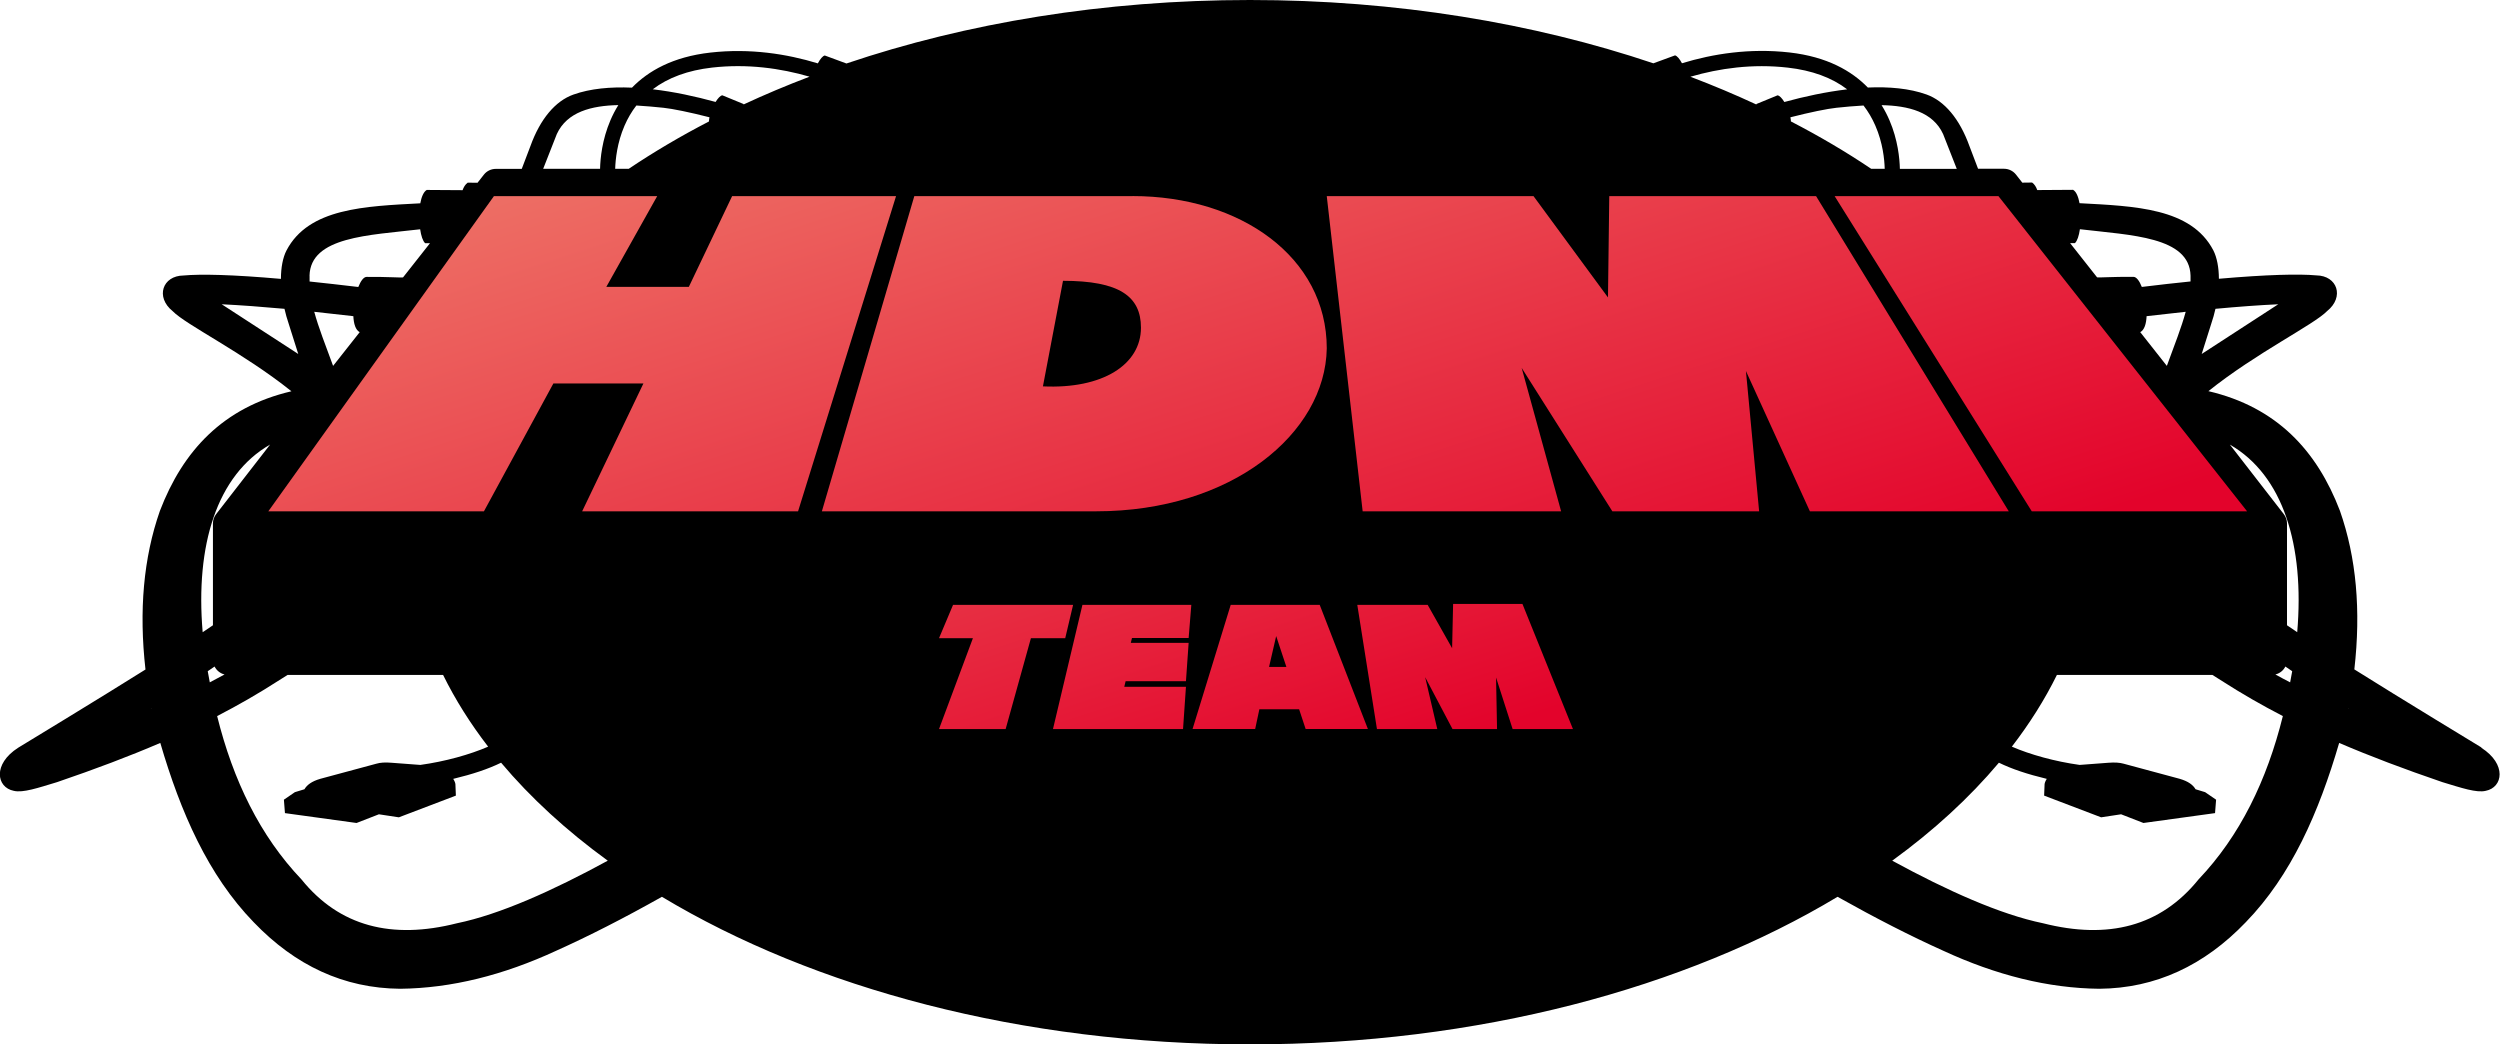
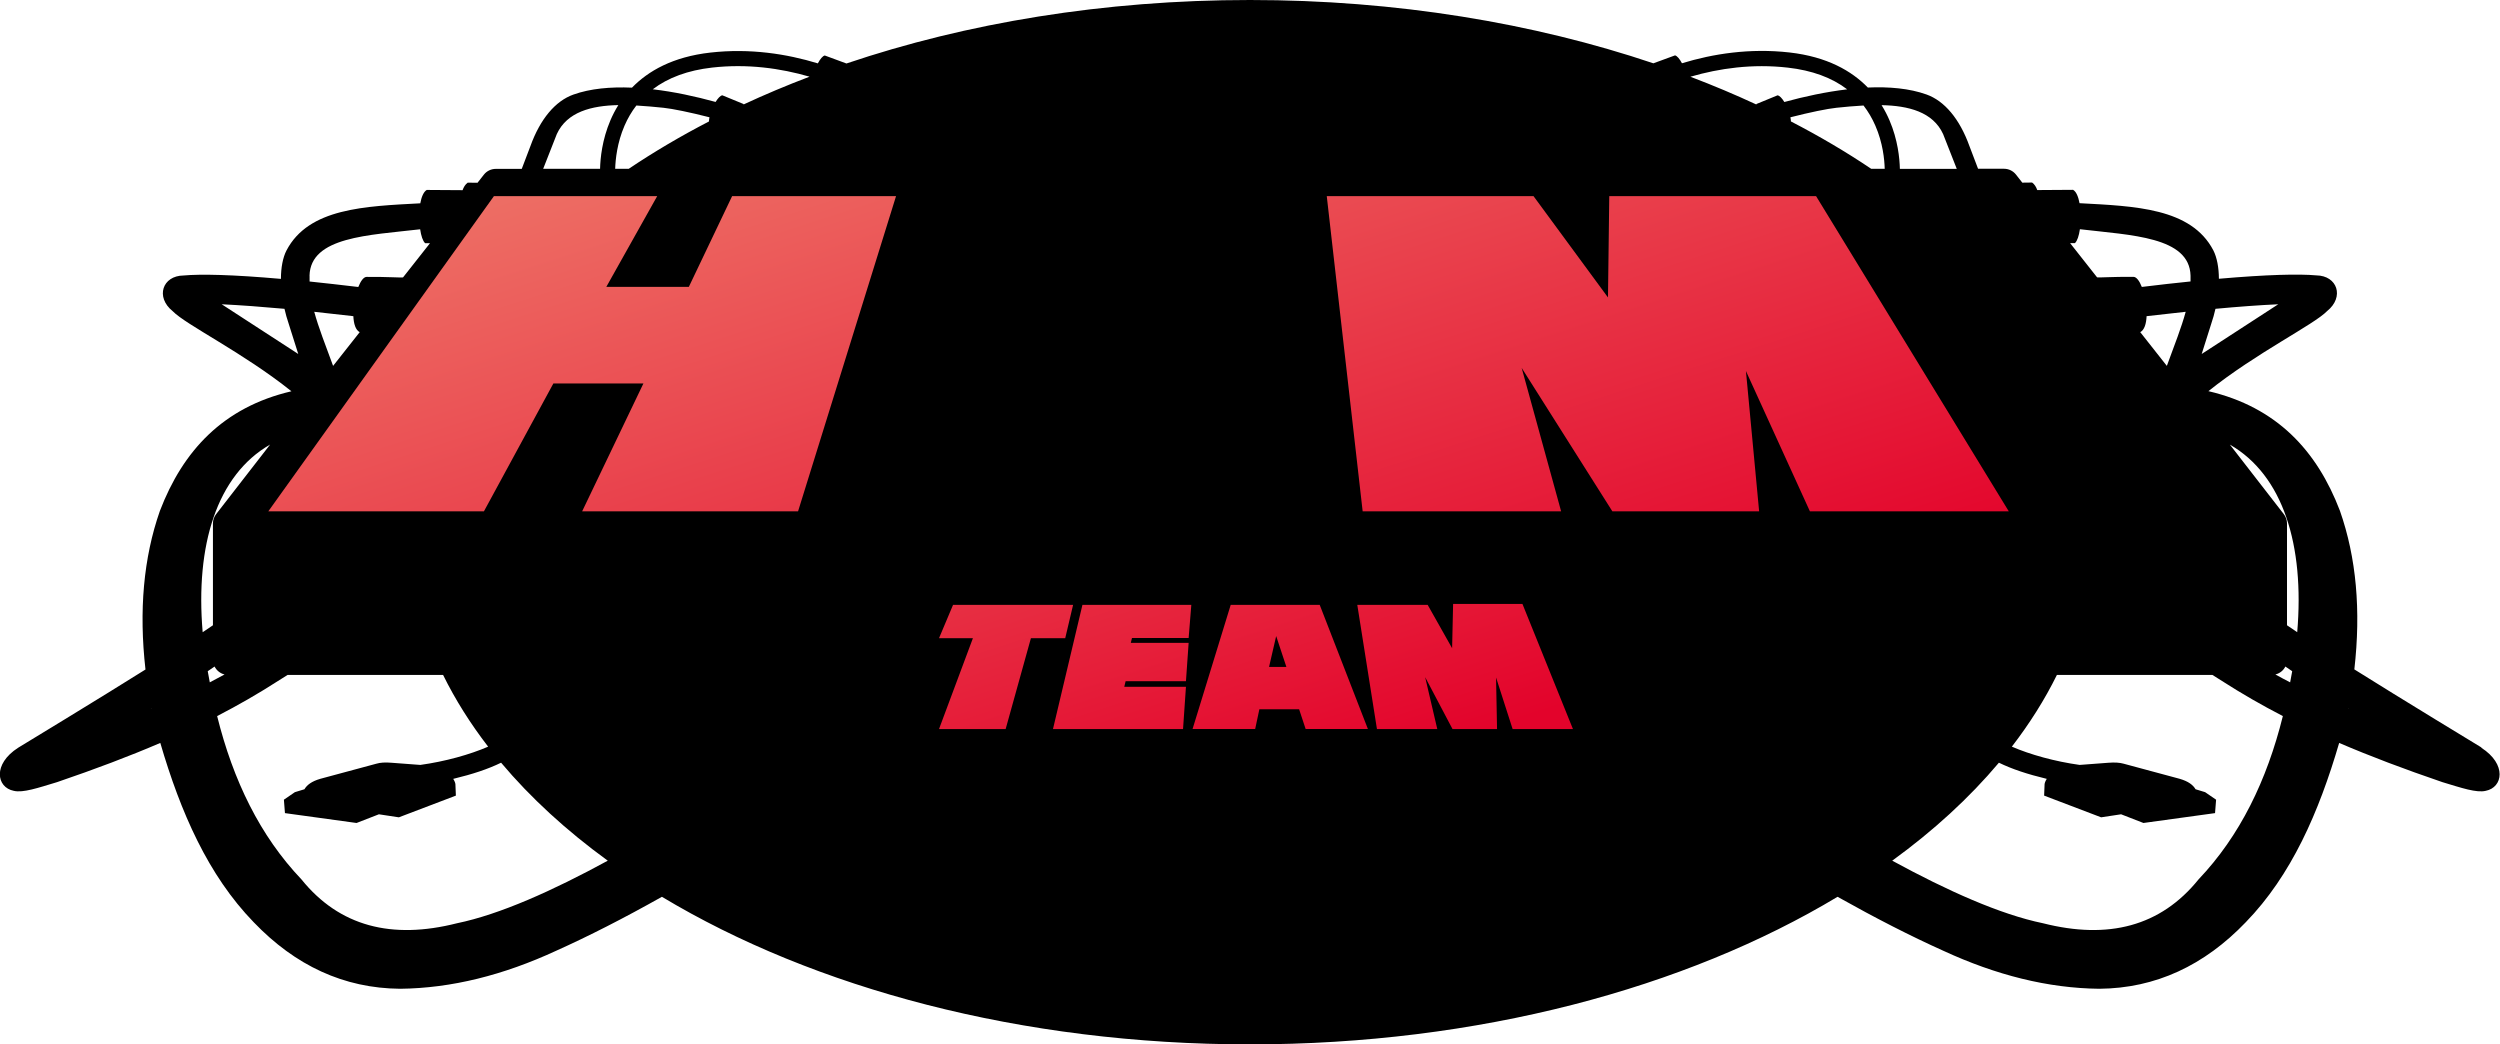
<svg xmlns="http://www.w3.org/2000/svg" xmlns:xlink="http://www.w3.org/1999/xlink" id="Calque_2" data-name="Calque 2" viewBox="0 0 428.41 178.94">
  <defs>
    <style>
      .cls-1 {
        fill: #000;
      }

      .cls-1, .cls-2, .cls-3, .cls-4, .cls-5, .cls-6, .cls-7, .cls-8, .cls-9 {
        stroke-width: 0px;
      }

      .cls-2 {
        fill: url(#Dégradé_sans_nom_91-2);
      }

      .cls-3 {
        fill: url(#Dégradé_sans_nom_91-7);
      }

      .cls-4 {
        fill: url(#Dégradé_sans_nom_91-3);
      }

      .cls-5 {
        fill: url(#Dégradé_sans_nom_91-5);
      }

      .cls-6 {
        fill: url(#Dégradé_sans_nom_91-8);
      }

      .cls-7 {
        fill: url(#Dégradé_sans_nom_91);
      }

      .cls-8 {
        fill: url(#Dégradé_sans_nom_91-4);
      }

      .cls-9 {
        fill: url(#Dégradé_sans_nom_91-6);
      }
    </style>
    <linearGradient id="Dégradé_sans_nom_91" data-name="Dégradé sans nom 91" x1="149.78" y1="-34.31" x2="205.48" y2="137.93" gradientUnits="userSpaceOnUse">
      <stop offset="0" stop-color="#f19177" />
      <stop offset="1" stop-color="#e3032b" />
    </linearGradient>
    <linearGradient id="Dégradé_sans_nom_91-2" data-name="Dégradé sans nom 91" x1="76.71" y1="-10.68" x2="132.41" y2="161.56" xlink:href="#Dégradé_sans_nom_91" />
    <linearGradient id="Dégradé_sans_nom_91-3" data-name="Dégradé sans nom 91" x1="240" y1="-63.49" x2="295.71" y2="108.75" xlink:href="#Dégradé_sans_nom_91" />
    <linearGradient id="Dégradé_sans_nom_91-4" data-name="Dégradé sans nom 91" x1="303" y1="-83.87" x2="358.71" y2="88.37" xlink:href="#Dégradé_sans_nom_91" />
    <linearGradient id="Dégradé_sans_nom_91-5" data-name="Dégradé sans nom 91" x1="174.34" y1="-14.37" x2="222.81" y2="135.53" xlink:href="#Dégradé_sans_nom_91" />
    <linearGradient id="Dégradé_sans_nom_91-6" data-name="Dégradé sans nom 91" x1="204.54" y1="-24.13" x2="253.02" y2="125.76" xlink:href="#Dégradé_sans_nom_91" />
    <linearGradient id="Dégradé_sans_nom_91-7" data-name="Dégradé sans nom 91" x1="152.93" y1="-7.44" x2="201.4" y2="142.45" xlink:href="#Dégradé_sans_nom_91" />
    <linearGradient id="Dégradé_sans_nom_91-8" data-name="Dégradé sans nom 91" x1="134.91" y1="-1.62" x2="183.39" y2="148.28" xlink:href="#Dégradé_sans_nom_91" />
  </defs>
  <g id="Calque_1-2" data-name="Calque 1">
    <path class="cls-1" d="M425.26,128.11s-14.18-8.6-21.81-13.4c1.15-10.08.35-19.15-2.47-27.18-3.94-10.31-10.83-17.76-22.54-20.5,8.23-6.59,18.08-11.38,20.35-13.73,2.99-2.4,1.76-6.07-1.86-6.11-2.96-.27-8.41-.14-16.69.58-.01-1.93-.33-3.65-.96-4.88-3.8-7.26-13.45-7.56-22.92-8.07v.02c-.2-1.11-.56-2-1.11-2.31l-6.14.04c-.19-.54-.46-.99-.88-1.29l-1.68.02-1.09-1.39c-.49-.62-1.24-.99-2.04-.99h-4.45l-1.48-3.89c-1.68-4.67-4.28-7.74-7.36-8.84-2.91-1.04-6.38-1.35-10.05-1.19-2.76-2.84-6.98-5.28-13.43-6.01-6.81-.77-13.11.23-18.42,1.85-.39-.73-.83-1.27-1.19-1.35l-3.71,1.36h0C262.81,3.94,239.25,0,214.2,0s-48.61,3.94-69.15,10.88h0s-3.71-1.37-3.71-1.37c-.36.07-.8.61-1.19,1.35-5.31-1.62-11.61-2.62-18.42-1.85-6.45.73-10.66,3.16-13.43,6.01-3.67-.16-7.14.15-10.05,1.19-3.08,1.1-5.68,4.17-7.36,8.84l-1.48,3.89h-4.45c-.79,0-1.55.36-2.04.99l-1.09,1.39-1.68-.02c-.42.3-.69.76-.88,1.29l-6.14-.04c-.54.31-.91,1.2-1.11,2.31v-.02c-9.47.51-19.12.81-22.92,8.07-.64,1.23-.95,2.95-.96,4.88-8.28-.73-13.74-.85-16.69-.58-3.62.04-4.85,3.71-1.86,6.11,2.27,2.35,12.12,7.13,20.35,13.73-11.71,2.74-18.59,10.19-22.54,20.5-2.81,8.03-3.61,17.1-2.47,27.18-7.63,4.8-21.81,13.4-21.81,13.4-4.41,2.82-3.72,6.81-.76,7.39,1.56.38,4.15-.5,7.42-1.49,6.56-2.24,12.37-4.43,17.69-6.72,3.48,11.9,8.2,22.68,16,30.72,7.12,7.43,15.45,11.33,25.1,11.41,8.77-.09,17.7-2.33,26.75-6.52,5.53-2.48,11.58-5.57,18.11-9.24,26.04,15.65,61.56,25.29,100.73,25.29s74.69-9.64,100.73-25.29c6.54,3.67,12.59,6.76,18.11,9.24,9.06,4.19,17.98,6.43,26.75,6.52,9.65-.08,17.99-3.99,25.1-11.41,7.8-8.03,12.52-18.82,16-30.72,5.33,2.29,11.14,4.48,17.69,6.72,3.27.99,5.86,1.87,7.42,1.49,2.96-.58,3.65-4.56-.76-7.39ZM25.85,121.4s.07-.05.11-.07c0,0,0,.02,0,.03-.04.01-.08.03-.11.04ZM53.04,47.26c.15-6.71,10.17-6.94,18.96-7.97.16,1.11.45,2.01.85,2.38h.84s-4.62,5.86-4.62,5.86c-.14.09-2.59-.11-6.24-.08-.52,0-1.02.71-1.43,1.73-3.01-.36-5.79-.67-8.35-.94,0-.32,0-.65,0-.98ZM61.64,56.92l-4.56,5.78c-1.35-3.68-2.5-6.58-3.23-9.27,2.18.23,4.42.48,6.7.75.06,1.3.38,2.37,1.09,2.74ZM37.99,52.14c3.28.16,6.9.43,10.76.78.19.85.43,1.7.71,2.52l1.65,5.22-13.12-8.52ZM46.28,76.19l-9.23,11.9c-.36.46-.56,1.02-.56,1.61v17.45c-.57.39-1.16.78-1.76,1.19-1.27-14.94,2.43-26.9,11.54-32.15ZM35.6,115.02c.39-.27.78-.54,1.17-.8.34.67.96,1.18,1.71,1.36-.82.45-1.66.9-2.53,1.35-.12-.64-.24-1.27-.35-1.9ZM78.32,158.21c-11.19,2.84-20.16.54-26.66-7.51-7.1-7.46-11.71-16.96-14.45-27.99,3.62-1.87,7.06-3.85,10.42-6.01.56-.35,1.11-.69,1.65-1.04h26.65c2.09,4.24,4.68,8.35,7.72,12.29-3.14,1.36-7.36,2.54-11.62,3.13l-4.92-.37c-1.13-.1-1.97-.03-2.61.16l-9.61,2.59c-1.51.44-2.3,1.07-2.72,1.79l-1.64.5-1.88,1.29.18,2.3,12.27,1.69,3.83-1.49,3.42.52,9.77-3.72-.08-2s-.05-.37-.37-.87c3.34-.81,5.94-1.67,8.2-2.77,5.07,6.03,11.22,11.66,18.28,16.79-9.46,5.16-18.54,9.22-25.83,10.72ZM102.83,28.93h-9.75l2.34-5.96c1.75-3.81,5.96-4.87,10.54-4.96-.55.88-.99,1.75-1.35,2.59-1.43,3.34-1.74,6.53-1.78,8.32ZM121.5,20.81c-4.87,2.52-9.46,5.23-13.76,8.12h-2.32c.05-1.59.33-4.46,1.6-7.39.55-1.27,1.23-2.43,2.03-3.46,1.59.09,3.17.24,4.65.39,1.53.16,4.53.77,7.88,1.63-.05.24-.08.48-.09.71ZM127.4,17.92l.03-.09-3.65-1.5c-.34.05-.76.51-1.15,1.14-3.45-.95-7.15-1.75-10.77-2.17,2.63-2,6.03-3.25,10.17-3.72,6.04-.68,11.71.11,16.7,1.56-3.9,1.48-7.68,3.07-11.33,4.77ZM378.94,55.44c.28-.82.52-1.67.71-2.52,3.86-.36,7.49-.63,10.76-.78l-13.12,8.52,1.65-5.22ZM355.57,41.66c.4-.37.69-1.27.85-2.38,8.79,1.04,18.8,1.27,18.96,7.97,0,.33.01.66,0,.98-2.56.26-5.34.57-8.35.94-.4-1.02-.91-1.72-1.43-1.73-3.65-.03-6.1.17-6.24.08l-4.62-5.86h.84ZM374.55,53.43c-.73,2.68-1.88,5.59-3.23,9.27l-4.56-5.78c.71-.37,1.03-1.44,1.09-2.74,2.28-.27,4.52-.52,6.7-.75ZM304.62,16.33l-3.65,1.5.03.09c-3.65-1.7-7.43-3.29-11.33-4.77,4.98-1.45,10.65-2.25,16.7-1.56,4.14.47,7.54,1.71,10.17,3.72-3.62.43-7.32,1.22-10.77,2.17-.39-.64-.81-1.09-1.15-1.14ZM320.66,28.93c-4.29-2.89-8.89-5.6-13.76-8.12-.01-.23-.04-.46-.09-.71,3.36-.86,6.35-1.47,7.88-1.63,1.48-.15,3.06-.31,4.65-.39.8,1.04,1.48,2.19,2.03,3.46,1.28,2.93,1.56,5.8,1.6,7.39h-2.32ZM322.44,18.02c4.58.09,8.8,1.15,10.54,4.96l2.34,5.96h-9.75c-.04-1.8-.35-4.99-1.78-8.32-.36-.84-.8-1.71-1.35-2.59ZM376.75,150.7c-6.5,8.05-15.47,10.35-26.66,7.51-7.29-1.5-16.37-5.56-25.83-10.72,7.07-5.13,13.21-10.76,18.28-16.79,2.26,1.1,4.86,1.96,8.2,2.77-.32.5-.37.87-.37.87l-.08,2,9.77,3.72,3.42-.52,3.83,1.49,12.27-1.69.18-2.3-1.88-1.29-1.64-.5c-.42-.72-1.21-1.35-2.72-1.79l-9.61-2.59c-.65-.18-1.48-.25-2.61-.16l-4.92.37c-4.25-.59-8.48-1.77-11.62-3.13,3.04-3.95,5.63-8.05,7.72-12.29h26.65c.54.35,1.09.69,1.65,1.04,3.36,2.16,6.8,4.14,10.42,6.01-2.74,11.03-7.35,20.53-14.45,27.99ZM392.45,116.93c-.86-.44-1.71-.89-2.53-1.35.75-.18,1.37-.68,1.71-1.36.39.27.78.53,1.17.8-.11.63-.22,1.26-.35,1.9ZM393.67,108.34c-.6-.4-1.19-.8-1.76-1.19v-17.45c0-.58-.2-1.15-.56-1.61l-9.23-11.9c9.12,5.25,12.81,17.21,11.54,32.15ZM402.44,121.36s0-.02,0-.03c.04.02.07.05.11.07-.04-.01-.08-.03-.11-.04Z" />
    <g>
-       <path class="cls-7" d="M194.08,33.61h-37.4l-15.84,54.01h47c23.26,0,39.28-13.37,39.52-27.92,0-15.67-14.84-26.1-33.28-26.1ZM178.72,66.21l3.44-18.09c9.61,0,13.36,2.63,13.36,8.03,0,6.35-6.59,10.54-16.8,10.06Z" />
      <polygon class="cls-2" points="45.98 87.62 84.64 33.61 112.62 33.61 103.9 49.16 118.04 49.16 125.46 33.61 153.55 33.61 136.76 87.62 99.76 87.62 110.26 65.71 94.83 65.71 82.93 87.62 45.98 87.62" />
      <polygon class="cls-4" points="233.51 87.62 227.36 33.61 262.79 33.61 275.55 50.97 275.77 33.61 311.21 33.61 344.23 87.62 310.15 87.62 299.19 63.58 301.42 87.29 301.45 87.62 276.3 87.62 260.76 63.05 267.52 87.62 233.51 87.62" />
-       <polygon class="cls-8" points="314.39 33.61 348.17 87.62 385.07 87.62 342.46 33.61 314.39 33.61" />
      <g>
        <path class="cls-5" d="M226.16,103.65h-15.26l-6.54,21.28h10.73l.72-3.39h6.81l1.12,3.39h10.67l-8.26-21.28ZM217.47,114.29l1.22-5.29,1.75,5.29h-2.97Z" />
        <polygon class="cls-9" points="235.96 124.94 232.59 103.65 244.65 103.65 248.84 111.08 249.01 103.49 260.89 103.49 269.55 124.94 259.21 124.94 256.37 116.1 256.54 124.94 248.91 124.94 244.22 116.04 246.3 124.94 235.96 124.94" />
        <polygon class="cls-3" points="185.49 103.65 180.44 124.94 202.73 124.94 203.23 117.69 192.66 117.69 192.89 116.73 203.23 116.73 203.69 110.16 193.78 110.16 193.98 109.33 203.69 109.33 204.15 103.65 185.49 103.65" />
        <polygon class="cls-6" points="160.91 109.37 163.32 103.65 183.89 103.65 182.54 109.37 176.66 109.37 172.33 124.94 160.91 124.94 166.72 109.37 160.91 109.37" />
      </g>
    </g>
  </g>
</svg>